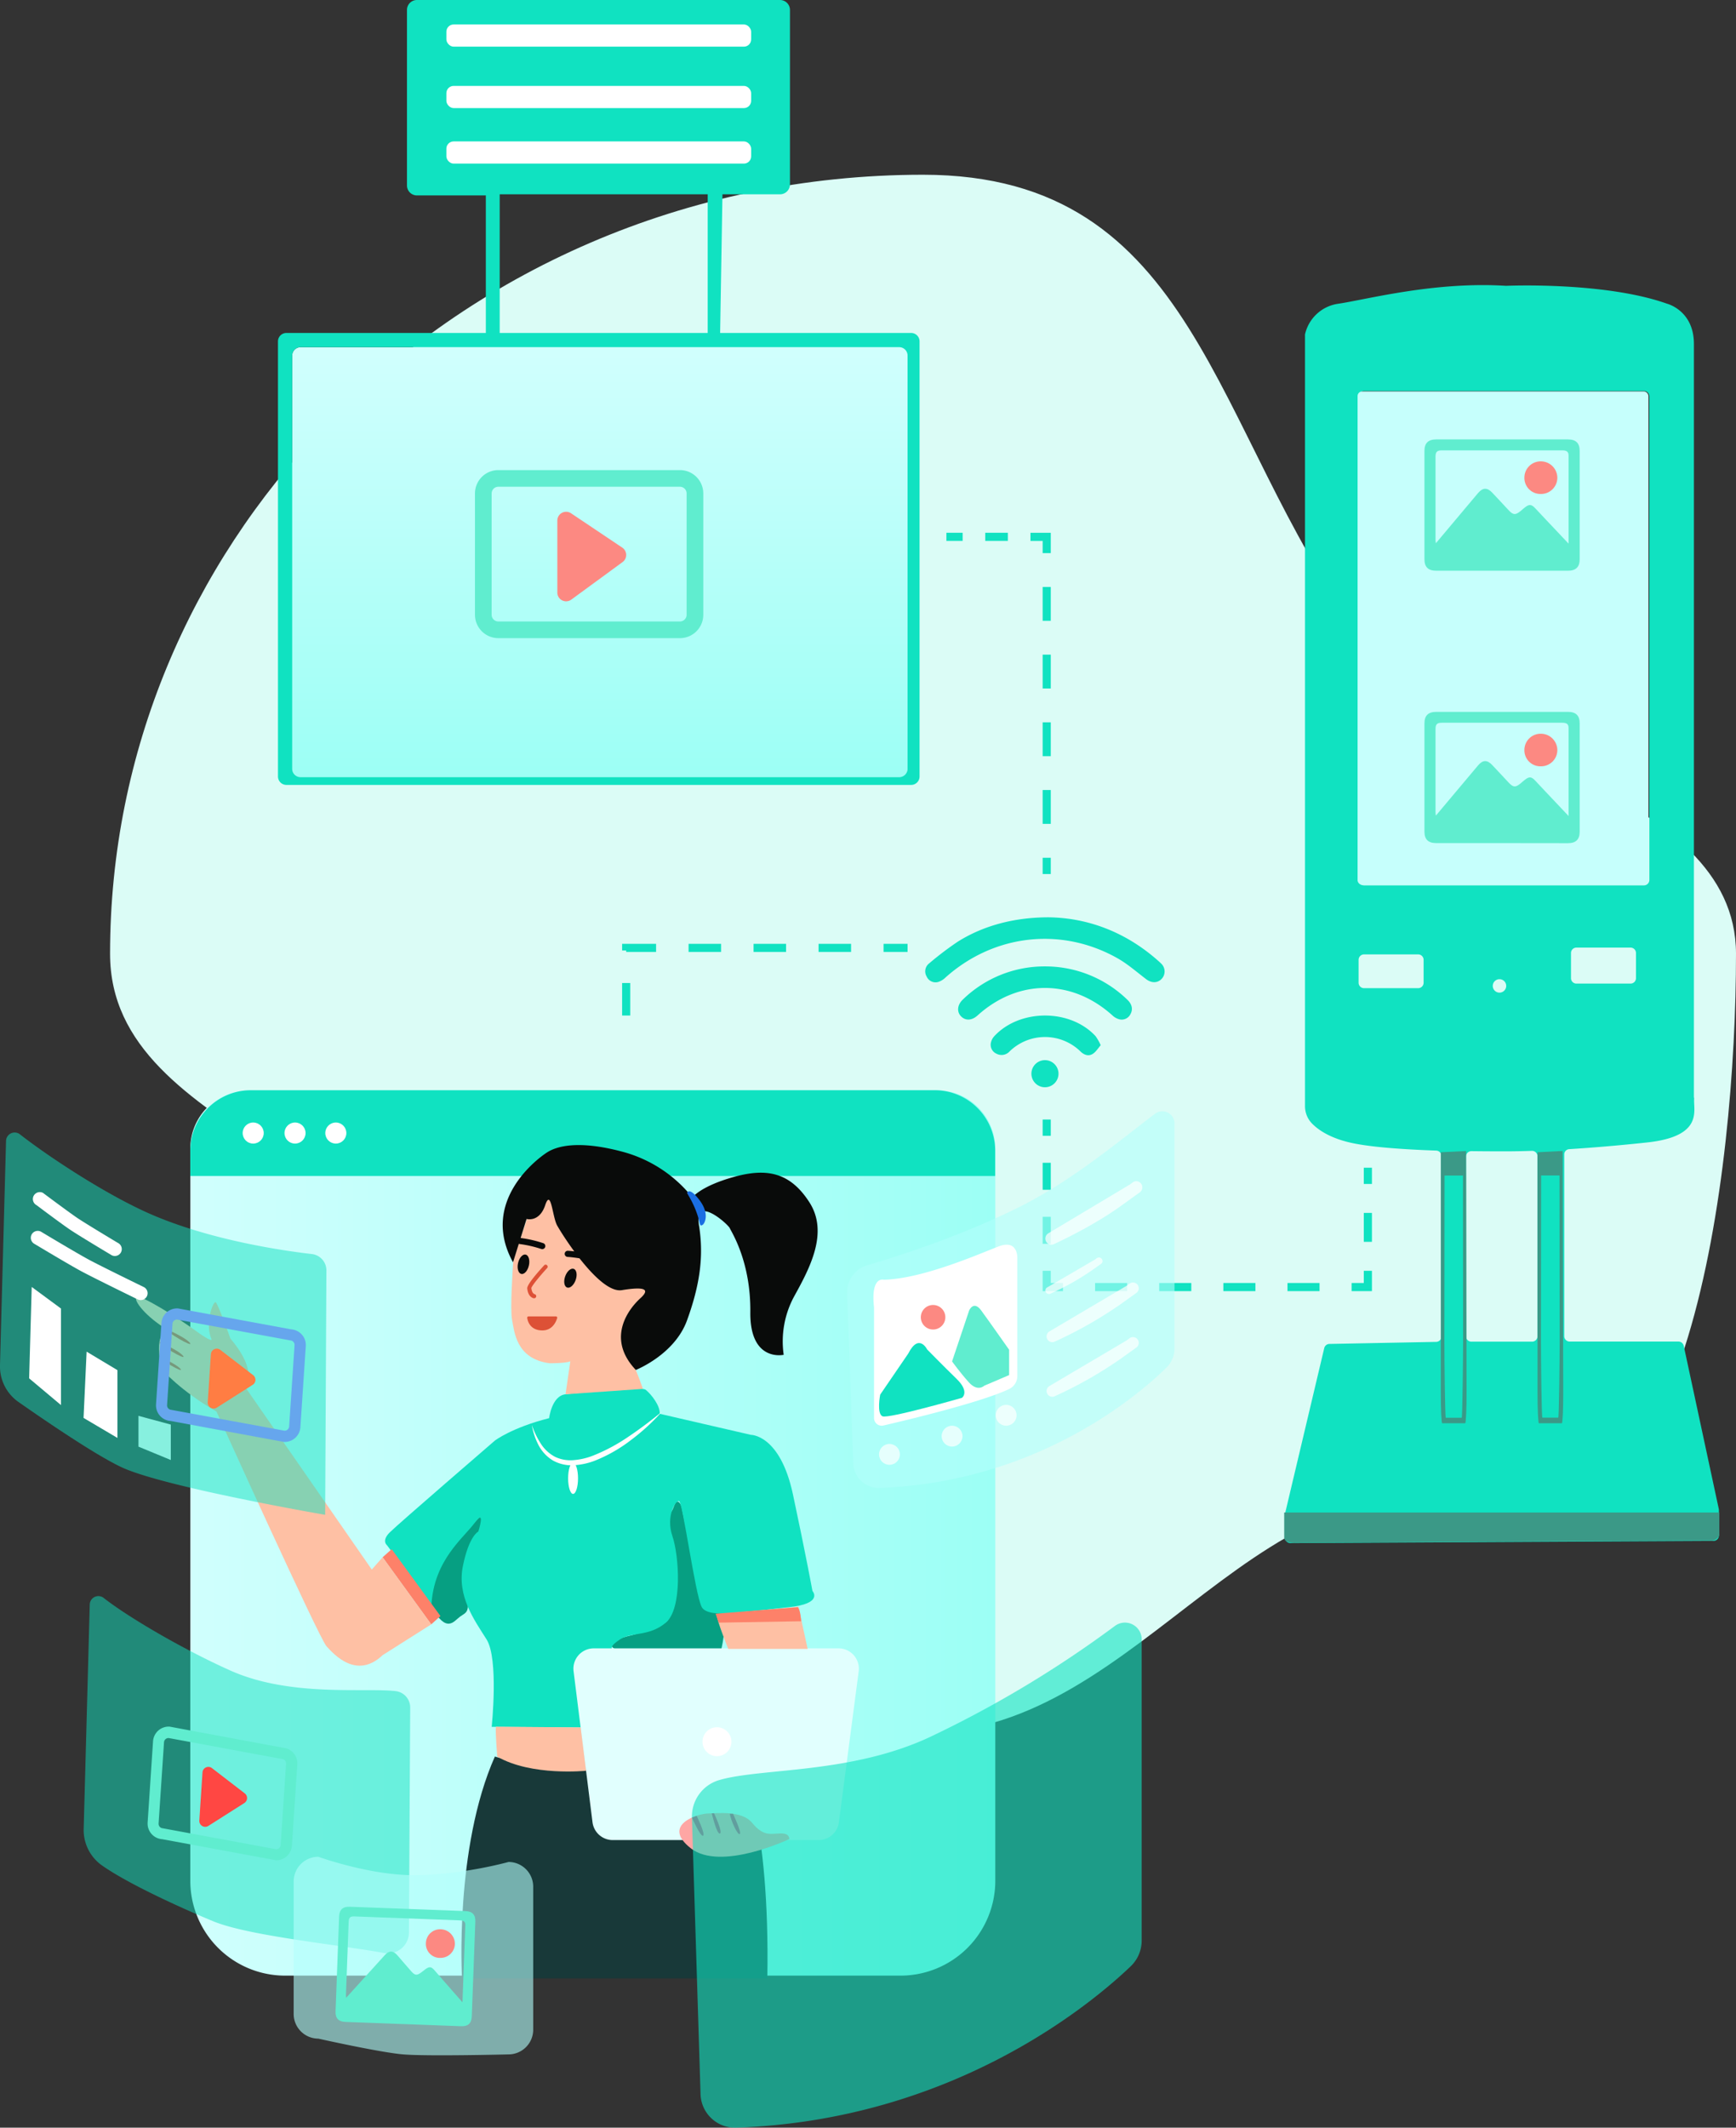
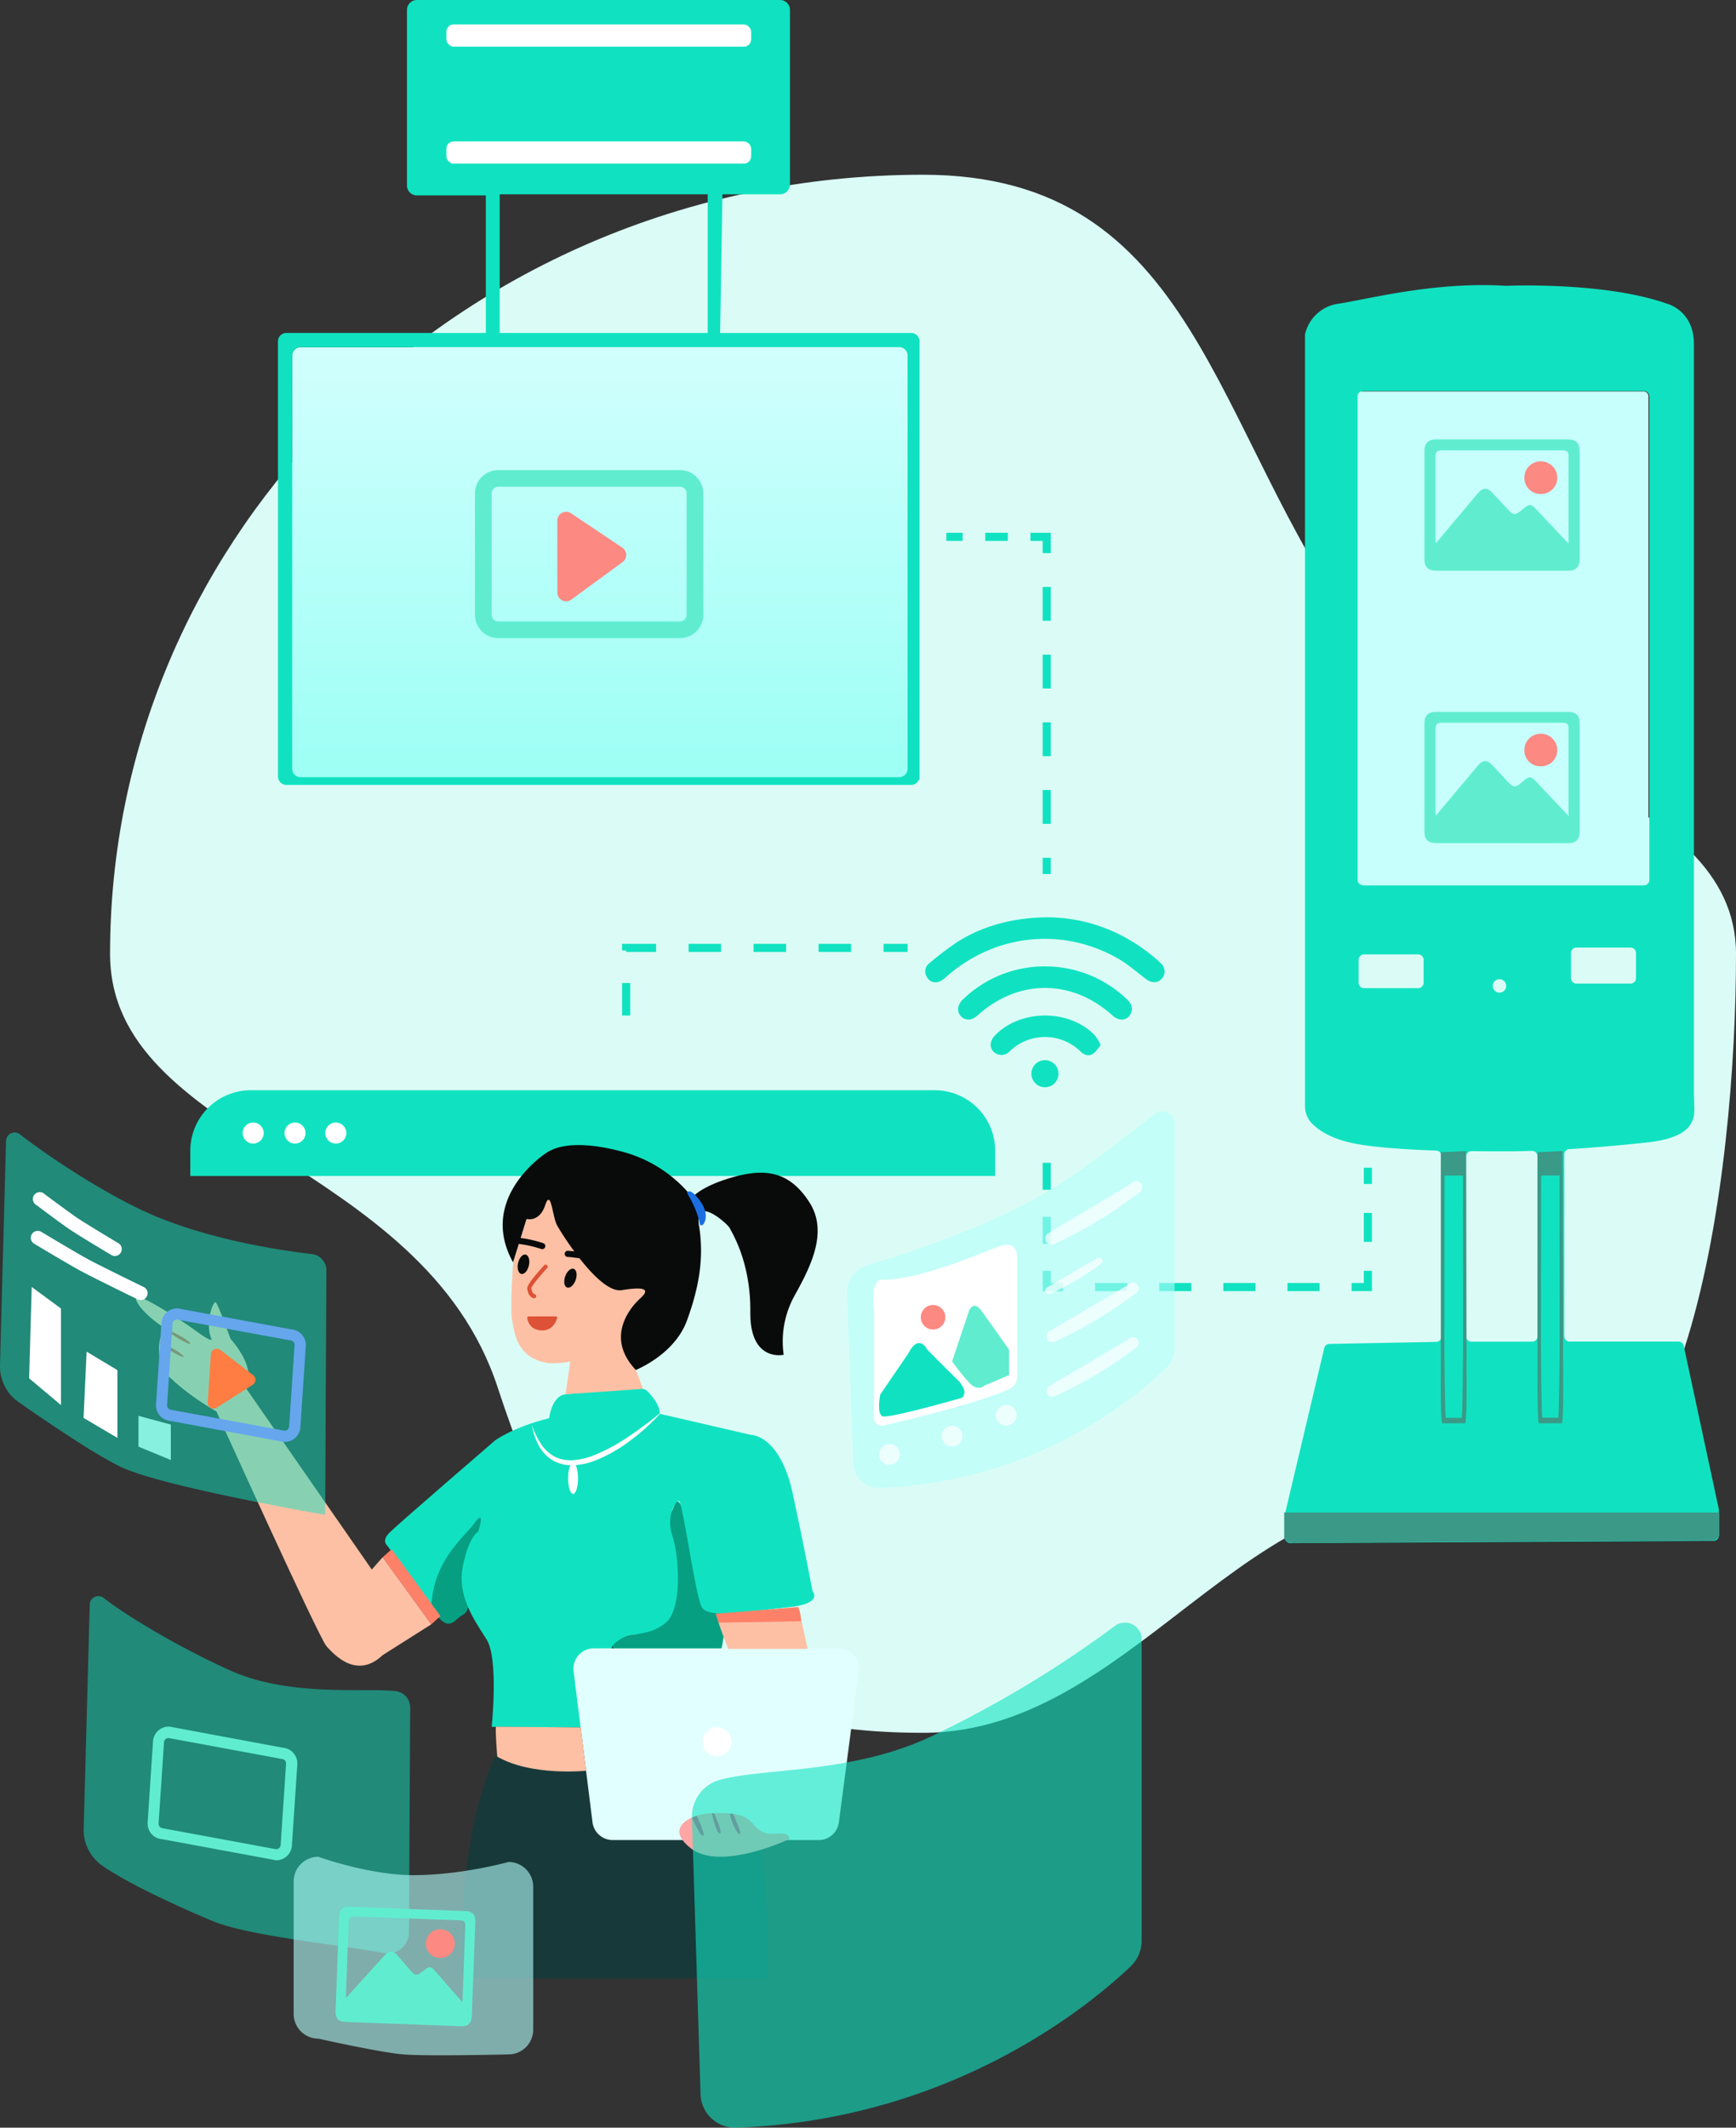
<svg xmlns="http://www.w3.org/2000/svg" xmlns:xlink="http://www.w3.org/1999/xlink" viewBox="0 0 641 785.23">
  <rect x="0" y="0" width="641" height="785.23" fill="#333333" stroke="none" />
  <defs>
    <style>.cls-1{fill:#dbfcf6;}.cls-2{fill:url(#Degradado_sin_nombre_5);}.cls-22,.cls-24,.cls-3{fill:#10e2c1;}.cls-4{fill:#60edcf;}.cls-5{fill:#fc8982;}.cls-6{fill:#3b9987;}.cls-7{fill:#c6fffc;}.cls-25,.cls-8{fill:#fff;}.cls-10,.cls-11,.cls-12,.cls-13,.cls-14,.cls-15,.cls-9{fill:none;stroke:#10e2c1;stroke-miterlimit:10;stroke-width:3px;}.cls-10{stroke-dasharray:8.35 8.35;}.cls-11{stroke-dasharray:12.49 12.49;}.cls-12{stroke-dasharray:10.68 10.68;}.cls-13{stroke-dasharray:11.84 11.84;}.cls-14{stroke-dasharray:9.97 9.97;}.cls-15{stroke-dasharray:12;}.cls-16{fill:url(#Degradado_sin_nombre_2);}.cls-17{fill:#183939;}.cls-18{fill:#069f82;}.cls-19{fill:#e1fffe;}.cls-20{fill:#fea6a4;}.cls-21{fill:#dd3668;}.cls-22{opacity:0.5;}.cls-23{fill:#b3fffb;}.cls-23,.cls-24{opacity:0.6;}.cls-25{opacity:0.7;}.cls-26{fill:#ff4743;}.cls-27{fill:#fec0a4;}.cls-28{fill:#fd8169;}.cls-29{fill:#dd5136;}.cls-30{fill:#090b0a;}.cls-31{fill:#1a6ee2;}.cls-32{fill:#66a6ed;}.cls-33{fill:#ff7d43;}</style>
    <linearGradient id="Degradado_sin_nombre_5" x1="221.5" y1="130.36" x2="221.5" y2="287.34" gradientUnits="userSpaceOnUse">
      <stop offset="0" stop-color="#d0fffd" />
      <stop offset="1" stop-color="#9cfff5" />
    </linearGradient>
    <linearGradient id="Degradado_sin_nombre_2" x1="70.27" y1="565.74" x2="367.46" y2="565.74" xlink:href="#Degradado_sin_nombre_5" />
  </defs>
  <title>Ilustracion Home</title>
  <g id="Capa_2" data-name="Capa 2">
    <g id="ilustracio">
      <g id="ilustacion">
        <path class="cls-1" d="M641,352c0,80.3-17.39,228.53-89.8,205.08-85-27.55-128.44,82.43-210.38,82.43-94,0-130.58-46.5-157-127.3C156.14,427.37,40.64,420.79,40.64,352c0-74.83,29.85-143,78.77-194.14,54.88-57.39,133.75-93.37,221.41-93.37,101.59,0,106.54,94.89,160.86,168.87C536,280.13,641,290.55,641,352Z" />
        <rect class="cls-2" x="107.88" y="128.12" width="227.23" height="158.74" rx="3.11" />
        <path class="cls-3" d="M336.43,122.88H265.9l.86-51.17H288A3.67,3.67,0,0,0,291.68,68V3.67A3.67,3.67,0,0,0,288,0H153.94a3.67,3.67,0,0,0-3.67,3.67V68.44a3.67,3.67,0,0,0,3.67,3.68h25.45v50.76H105.75a3.11,3.11,0,0,0-3.11,3.11V286.57a3.12,3.12,0,0,0,3.11,3.11H336.43a3.11,3.11,0,0,0,3.11-3.11V126A3.11,3.11,0,0,0,336.43,122.88ZM184.51,71.71h76.8v51.17h-76.8Zm150.6,212a3.11,3.11,0,0,1-3.11,3.11H111a3.11,3.11,0,0,1-3.11-3.11V131.23a3.11,3.11,0,0,1,3.11-3.11H332a3.11,3.11,0,0,1,3.11,3.11Z" />
        <path class="cls-4" d="M251.08,235.51H184a8.63,8.63,0,0,1-8.62-8.62V182.11a8.63,8.63,0,0,1,8.62-8.62h67.06a8.63,8.63,0,0,1,8.62,8.62v44.78A8.63,8.63,0,0,1,251.08,235.51ZM184,179.64a2.48,2.48,0,0,0-2.47,2.47v44.78a2.48,2.48,0,0,0,2.47,2.47h67.06a2.48,2.48,0,0,0,2.47-2.47V182.11a2.48,2.48,0,0,0-2.47-2.47Z" />
        <path class="cls-5" d="M205.79,192.12v26.55a3.24,3.24,0,0,0,5.16,2.62l18.94-13.86a3.25,3.25,0,0,0-.12-5.32l-18.93-12.69A3.25,3.25,0,0,0,205.79,192.12Z" />
        <path class="cls-3" d="M619.78,495.11h-40.2a2,2,0,0,1-2-2V426.06a1.94,1.94,0,0,1,1.83-1.95c8.34-.53,18-1.32,28.71-2.47,21.19-2.27,17-12,17.44-16.23,0-.2-.1-.39-.1-.59V126.94c0-12.38-9.91-14.85-9.91-14.85-22.49-8-57.5-6.69-59.36-6.61h-.16c-26.38-1.64-51.11,5-61.83,6.61a14.66,14.66,0,0,0-12.34,11.34,1.9,1.9,0,0,0,0,.41V408.2a9.14,9.14,0,0,0,2.49,6.34c2.27,2.36,6.48,5.33,14,7.1,7.39,1.74,20,2.57,32,3a2,2,0,0,1,1.9,1.95v66.64a2,2,0,0,1-1.93,2l-39.48.76a2,2,0,0,0-1.87,1.51l-14.46,61a2.3,2.3,0,0,0-.05.45v8.54a2,2,0,0,0,2,2l156.23-.81a2,2,0,0,0,2-2v-9.4a1.92,1.92,0,0,0-.05-.41L621.7,496.66A2,2,0,0,0,619.78,495.11ZM602.07,363h-20a2,2,0,0,1-2-2v-9.28a2,2,0,0,1,2-2h20a2,2,0,0,1,2,2v9.28A2,2,0,0,1,602.07,363ZM503.63,144.28H607a2,2,0,0,1,2,2V324.75a2,2,0,0,1-2,2H503.63a2,2,0,0,1-2-2V146.24A2,2,0,0,1,503.63,144.28Zm52.52,219.58a2.48,2.48,0,1,1-2.47-2.48A2.47,2.47,0,0,1,556.15,363.86Zm-32.5.83h-20a2,2,0,0,1-2-2v-8.46a2,2,0,0,1,2-2h20a2,2,0,0,1,2,2v8.46A2,2,0,0,1,523.65,364.69ZM541.3,493.15V426.84a2,2,0,0,1,2-2c5.39.07,10,.07,12.87.07,2.72,0,5.91-.06,9.53-.18a2,2,0,0,1,2,2v66.42a2,2,0,0,1-2,2H543.26A2,2,0,0,1,541.3,493.15Z" />
        <path class="cls-6" d="M474.18,558.2H634.83v8.4a3.27,3.27,0,0,1-3.2,2c-2.41-.13-153.76.79-153.76.79s-3.69,0-3.69-1.85Z" />
        <rect class="cls-7" x="501.27" y="144.45" width="107.41" height="182.13" rx="1.71" />
        <path class="cls-6" d="M532,425.24V514c0,6.22.23,11.26.52,11.26H541c.29,0,.53-5.33.52-11.73l-.17-88.73m-1.17,9.05.05,61.38c0,6.31-.23,28-.52,28h-5.86c-.29,0-.53-21.7-.52-28l.06-61.38" />
        <path class="cls-6" d="M567.71,425.24V514c0,6.22.24,11.26.53,11.26h8.45c.3,0,.54-5.33.52-11.73L577,424.77m-1.17,9.05.06,61.38c0,6.31-.23,28-.53,28h-5.85c-.3,0-.53-21.7-.53-28l.06-61.38" />
        <path class="cls-4" d="M554.63,311.15H530.34c-3,0-4.38-1.36-4.38-4.27V267c0-2.92,1.39-4.28,4.37-4.28h48.58c3,0,4.37,1.35,4.37,4.27q0,19.95,0,39.91c0,2.92-1.39,4.28-4.36,4.28Zm24.55-10c0-11.07,0-21.78,0-32.49,0-1.4-.68-1.93-2.3-1.93H532.38c-1.77,0-2.33.57-2.33,2.33q0,15.36,0,30.71c0,.33.07.66.13,1.24l15.58-18.53c1.72-2.05,3.35-2.12,5.21-.16,2.06,2.16,4.07,4.36,6.11,6.53,1.69,1.79,2.5,1.82,4.42.24.52-.43,1-.88,1.55-1.3,1.61-1.26,2.41-1.19,3.84.33,1.26,1.33,2.5,2.67,3.75,4Z" />
        <path class="cls-5" d="M568.93,282.81a5.9,5.9,0,0,1-6.06-6.11,6,6,0,0,1,6.16-5.91,6.09,6.09,0,0,1,6,6.08A6,6,0,0,1,568.93,282.81Z" />
        <path class="cls-4" d="M554.63,210.63H530.34c-3,0-4.38-1.35-4.38-4.27V166.45c0-2.92,1.39-4.28,4.37-4.28h48.58c3,0,4.37,1.35,4.37,4.27q0,20,0,39.91c0,2.92-1.39,4.28-4.36,4.28Zm24.55-10c0-11.07,0-21.78,0-32.49,0-1.4-.68-1.93-2.3-1.93H532.38c-1.77,0-2.33.58-2.33,2.33q0,15.36,0,30.71c0,.33.07.67.13,1.24l15.58-18.53c1.72-2,3.35-2.12,5.21-.16,2.06,2.16,4.07,4.36,6.11,6.53,1.69,1.79,2.5,1.82,4.42.24.52-.43,1-.88,1.55-1.3,1.61-1.26,2.41-1.19,3.84.33,1.26,1.33,2.5,2.67,3.75,4Z" />
        <path class="cls-5" d="M568.93,182.3a5.92,5.92,0,0,1-6.06-6.12,6,6,0,0,1,6.16-5.91,6.09,6.09,0,0,1,6,6.08A6,6,0,0,1,568.93,182.3Z" />
        <rect class="cls-8" x="164.82" y="9.03" width="112.54" height="8.19" rx="2.68" />
-         <rect class="cls-8" x="164.82" y="31.7" width="112.54" height="8.19" rx="2.68" />
        <rect class="cls-8" x="164.82" y="52.19" width="112.54" height="8.19" rx="2.68" />
        <path class="cls-3" d="M387.24,338.54c14.54.2,28.62,5.51,40.61,16.23.26.24.53.48.78.73a4,4,0,0,1,.31,5.75c-1.55,1.64-3.79,1.6-5.75.11-3.51-2.67-6.87-5.64-10.69-7.78-20.76-11.65-45.6-8.73-63.38,7.17a6.79,6.79,0,0,1-2.67,1.64,3.57,3.57,0,0,1-4.29-2,3.69,3.69,0,0,1,.93-4.85,117.82,117.82,0,0,1,10.55-8C363.09,341.6,374.53,338.54,387.24,338.54Z" />
        <path class="cls-3" d="M385.66,356.66A43.46,43.46,0,0,1,416.3,369c1.68,1.59,2.08,3.49,1.15,5.19a3.59,3.59,0,0,1-4.12,2,5.83,5.83,0,0,1-2.54-1.41c-15-13.55-34.87-13.56-49.86,0-2.07,1.87-4.43,2-6.08.3s-1.38-4.26.7-6.22A43.21,43.21,0,0,1,385.66,356.66Z" />
        <path class="cls-3" d="M406.42,385.74c-1,1.17-1.79,2.48-2.92,3.19-1.55,1-3.19.42-4.49-.83a18.76,18.76,0,0,0-26.22-.08,4,4,0,0,1-4.89.84,3.59,3.59,0,0,1-2-4.12,5.18,5.18,0,0,1,1.27-2.37c9.46-10.12,28.05-10.1,37.37.05A18.69,18.69,0,0,1,406.42,385.74Z" />
        <path class="cls-3" d="M390.82,395.85a5,5,0,1,1-9.94-.25,5,5,0,0,1,9.94.25Z" />
        <line class="cls-9" x1="349.45" y1="198.12" x2="355.45" y2="198.12" />
        <line class="cls-10" x1="363.79" y1="198.12" x2="376.31" y2="198.12" />
        <polyline class="cls-9" points="380.49 198.13 386.49 198.13 386.49 204.13" />
        <line class="cls-11" x1="386.49" y1="216.62" x2="386.49" y2="310.32" />
        <line class="cls-9" x1="386.49" y1="316.57" x2="386.49" y2="322.57" />
        <line class="cls-9" x1="505.07" y1="430.95" x2="505.07" y2="436.95" />
        <line class="cls-12" x1="505.07" y1="447.63" x2="505.07" y2="463.66" />
        <polyline class="cls-9" points="505.07 469 505.07 475 499.07 475" />
        <line class="cls-13" x1="487.23" y1="475" x2="398.41" y2="475" />
        <polyline class="cls-9" points="392.49 475 386.49 475 386.49 469" />
        <line class="cls-14" x1="386.49" y1="459.04" x2="386.49" y2="424.16" />
-         <line class="cls-9" x1="386.49" y1="419.17" x2="386.49" y2="413.17" />
        <polyline class="cls-15" points="231.21 374.79 231.21 349.83 335.11 349.83" />
        <g id="ventana">
-           <path class="cls-16" d="M91.77,402.36H346a21.5,21.5,0,0,1,21.5,21.5V694.12a35,35,0,0,1-35,35H105.27a35,35,0,0,1-35-35V423.86A21.5,21.5,0,0,1,91.77,402.36Z" />
          <path class="cls-3" d="M92.6,402.36H345.13a22.33,22.33,0,0,1,22.33,22.33V434a0,0,0,0,1,0,0H70.27a0,0,0,0,1,0,0V424.7A22.33,22.33,0,0,1,92.6,402.36Z" />
          <circle class="cls-8" cx="108.94" cy="418.16" r="3.89" />
          <circle class="cls-8" cx="124" cy="418.16" r="3.89" />
          <circle class="cls-8" cx="93.49" cy="418.16" r="3.89" />
        </g>
        <path id="falda" class="cls-17" d="M170.6,730.13s-2.88-48.06,12.13-81.87c0,0,27.8,9.6,91,2.52,0,0,10.61,20.72,9.6,79.35Z" />
        <g id="camisa">
          <g id="sombras_camisa" data-name="sombras camisa">
            <path class="cls-18" d="M266.35,608.58s3.62-14.35-2.12-15.42S251.66,556,251.66,556s-1.43-4.07-2.85,0-4.47,4.74-2.19,9.76,6,22.56.23,31.47c0,0,.83,2.78-15.68,6.77,0,0-8.8,2.32-4,4.6S266.35,608.58,266.35,608.58Z" />
            <path class="cls-18" d="M175.91,567s-7.08,10-4.43,19.08.76,8.84-1.61,10.55-4.89,6.44-10.64-3.7,18.7-33.89,18.7-33.89S180.08,560.85,175.91,567Z" />
          </g>
          <path class="cls-3" d="M202.76,523.38s.94-8.24,6.06-8.81,27.58-3.32,29.66-1.61,5.31,5.87,5.12,8.81l33.64,7.77s10.81-.19,15.55,22,7.2,35.63,7.2,35.63,4.32,4.68-8.91,6-29.57,4.62-32-.12-7-38.74-8.34-39.08-4.93,5.72-2.47,12.92,3.8,26.79-2.46,32-12.51,3.28-16.87,6.13-2.84,3.6-2.84,3.6l-8,28.93-36.55-.25s2.65-25.08-1.9-32.28-11-16-8.72-27.14,5.69-12.66,5.69-12.66,2.84-8.91-1.33-3.23-15,13.65-16,30.33l-16.37-22s-2.18-1.61.95-4.74,38.86-33.92,38.86-33.92S188.92,526.89,202.76,523.38Z" />
        </g>
        <g id="portatil">
          <path class="cls-19" d="M302.27,679.09h-76a7.52,7.52,0,0,1-7.49-6.55l-7-55.81a7.5,7.5,0,0,1,7.49-8.39h90.31a7.5,7.5,0,0,1,7.49,8.43l-7.33,55.81A7.52,7.52,0,0,1,302.27,679.09Z" />
          <circle class="cls-8" cx="264.73" cy="642.79" r="5.34" />
          <g id="mano">
            <path class="cls-20" d="M291.46,678.71s-25.35,12.08-36.39,3.41,2.65-12.75,6.3-12.84,12.6-1.14,16.35,3.46,6.44,4.07,8.43,4S291.27,676.1,291.46,678.71Z" />
            <path class="cls-21" d="M270.67,669.39s3.35,7.14,2.45,7.47-3.27-5.09-3.65-7.47Z" />
            <path class="cls-21" d="M263.64,669.18s3.37,7.11,2.18,7.49-3-7.45-3-7.45Z" />
            <path class="cls-21" d="M257.22,670.13s3.3,6.71,2.4,7.34-4.13-6.67-4.13-6.67Z" />
          </g>
        </g>
        <g id="collar">
          <path class="cls-8" d="M244.39,521a77.15,77.15,0,0,1-11.29,10.37,55.22,55.22,0,0,1-13.42,7.69,25.69,25.69,0,0,1-7.71,1.69,14.19,14.19,0,0,1-7.8-1.74,14.45,14.45,0,0,1-5.37-5.77,25.34,25.34,0,0,1-2.42-7.31,30.92,30.92,0,0,0,3.27,6.8,13.94,13.94,0,0,0,5.26,4.9,13.14,13.14,0,0,0,7,1.23A24.83,24.83,0,0,0,219,537.2a66.84,66.84,0,0,0,13.21-7.09C236.39,527.3,240.44,524.24,244.39,521Z" />
          <ellipse class="cls-8" cx="211.6" cy="545.59" rx="1.83" ry="5.75" />
        </g>
        <polygon class="cls-8" points="51.13 522.53 63.07 525.75 63.07 538.83 51.13 533.9 51.13 522.53" />
        <path class="cls-22" d="M151,713.21a7.74,7.74,0,0,1-9.14,7.57c-16.65-3.06-50.06-6.3-63.21-11.75-8.94-3.7-30.28-13.08-40.94-20.54a16,16,0,0,1-6.81-13.57l2.24-82.77a3.18,3.18,0,0,1,5.14-2.42c9.3,7.3,29.84,19.24,46.82,26.81,22.11,9.87,49.63,6.26,61,7.58a6.08,6.08,0,0,1,5.36,6.07Z" />
        <g id="ventana2">
          <path class="cls-23" d="M433.67,414.5v83.19a9.87,9.87,0,0,1-3,7.06C420.3,514.93,383,547,324.77,549.12a9.37,9.37,0,0,1-9.7-9l-2.27-62.82a10.41,10.41,0,0,1,7.48-10.37c11.44-3.34,33.76-10.5,55.14-21,20.14-9.87,37.55-24.69,51.05-34.88A4.49,4.49,0,0,1,433.67,414.5Z" />
          <path class="cls-24" d="M421.55,604.67V716.24a13.09,13.09,0,0,1-4.09,9.47C403.17,739.36,352,782.42,272,785.22a12.74,12.74,0,0,1-13.32-12.08L255.49,670.8a14,14,0,0,1,10.29-13.91c15.71-4.49,48.94-2.13,78.32-16.18a407.43,407.43,0,0,0,67.55-40.63A6.19,6.19,0,0,1,421.55,604.67Z" />
          <path class="cls-23" d="M187.78,758.19s-29.82.75-38.91,0c-8.47-.7-31.34-5.82-31.34-5.82a9.12,9.12,0,0,1-9.1-9.09V694.35a9.13,9.13,0,0,1,9.1-9.1s18.7,6.79,35.13,6.79c17.72,0,35.12-4.87,35.12-4.87a9.13,9.13,0,0,1,9.1,9.1v52.82A9.13,9.13,0,0,1,187.78,758.19Z" />
          <path class="cls-8" d="M322.73,482.54v40.79a2.83,2.83,0,0,0,3.48,2.76c9.62-2.23,36.55-8.71,46.42-13.48a5.27,5.27,0,0,0,3-4.75V464.1s.19-6.77-6.82-4.12-27.86,11.94-42.46,12.32C326.33,472.3,321.41,470.79,322.73,482.54Z" />
          <circle class="cls-5" cx="344.53" cy="486.14" r="4.53" />
          <path class="cls-3" d="M335.37,499.53,325,514.7s-1.39,7.07.88,8,29.32-6.83,29.32-6.83,3-2.14-2-7S342.32,498,342.32,498,339.28,491.83,335.37,499.53Z" />
          <path class="cls-4" d="M351.54,502.44l6.32-18.83s1.64-3.79,4.42,0,10.33,14.53,10.33,14.53v9.35l-9.19,3.92s-2.4,2.4-5.69-1.26S351.54,502.44,351.54,502.44Z" />
          <g id="blanco">
            <circle class="cls-25" cx="328.42" cy="536.75" r="3.85" />
            <circle class="cls-25" cx="351.54" cy="530.02" r="3.85" />
            <circle class="cls-25" cx="371.51" cy="522.32" r="3.85" />
            <path class="cls-25" d="M415.83,494.79l-28.36,16.75a2.12,2.12,0,0,0-.75,2.89h0a2.12,2.12,0,0,0,2.71.87,153.59,153.59,0,0,0,24.15-13.68l6-4.3a2.12,2.12,0,0,0,.27-3.23l0,0a2.12,2.12,0,0,0-2.77-.21l-1.09.81Z" />
            <path class="cls-25" d="M415.83,474.63l-28.36,16.75a2.13,2.13,0,0,0-.75,2.9h0a2.12,2.12,0,0,0,2.71.87,154.66,154.66,0,0,0,24.15-13.69l6-4.29a2.12,2.12,0,0,0,.27-3.23l0,0a2.14,2.14,0,0,0-2.77-.21l-1.09.81A.94.94,0,0,1,415.83,474.63Z" />
            <path class="cls-25" d="M416.87,437.34l-29.79,17.82a2.28,2.28,0,0,0-.79,3.08h0a2.2,2.2,0,0,0,2.85.92c4.42-2.05,15.93-7.65,25.37-14.55l6.35-4.57a2.28,2.28,0,0,0,.28-3.44l0,0a2.21,2.21,0,0,0-2.9-.22l-1.15.86Z" />
            <path class="cls-25" d="M404.17,464.92l-17.54,10.23a1.28,1.28,0,0,0-.46,1.77h0a1.32,1.32,0,0,0,1.68.52,95.75,95.75,0,0,0,14.94-8.35l3.73-2.62a1.28,1.28,0,0,0,.17-2h0a1.32,1.32,0,0,0-1.71-.13l-.67.49Z" />
          </g>
        </g>
        <g id="boton_play" data-name="boton play">
          <path class="cls-4" d="M101.67,686.49,59.9,678.77a5.79,5.79,0,0,1-5.39-6.15l2-30a5.79,5.79,0,0,1,6.14-5.39L104.39,645a5.79,5.79,0,0,1,5.39,6.15l-2,30a5.79,5.79,0,0,1-6.14,5.39m-39.32-45.1a1.66,1.66,0,0,0-1.76,1.54l-2,30a1.66,1.66,0,0,0,1.54,1.76l41.77,7.72a1.66,1.66,0,0,0,1.76-1.54l2-30a1.66,1.66,0,0,0-1.54-1.76Z" />
-           <path class="cls-26" d="M74.77,654.1,73.6,671.86a2.18,2.18,0,0,0,3.34,2l13.28-8.44a2.18,2.18,0,0,0,.16-3.56l-12.11-9.32a2.17,2.17,0,0,0-3.5,1.58" />
        </g>
        <g id="imagen_icon" data-name="imagen icon">
          <path class="cls-4" d="M148.9,747l-21.3-.79c-2.62-.1-3.8-1.34-3.7-3.9q.64-17.49,1.31-35c.1-2.56,1.36-3.71,4-3.61l42.6,1.59c2.62.1,3.79,1.33,3.7,3.89q-.66,17.51-1.31,35c-.1,2.56-1.36,3.71-4,3.61l-21.3-.8m21.86-8c.36-9.71.72-19.11,1.05-28.5.05-1.23-.53-1.71-1.94-1.76l-39-1.46c-1.55-.06-2.07.42-2.13,2q-.51,13.47-1,26.93c0,.29,0,.59.08,1.09l14.27-15.74c1.58-1.74,3-1.75,4.58,0,1.73,2,3.42,4,5.14,5.93,1.42,1.63,2.13,1.68,3.87.36.47-.36.92-.74,1.4-1.09,1.46-1.05,2.15-1,3.36.41,1.05,1.21,2.1,2.43,3.16,3.63l7.19,8.21" />
          <path class="cls-5" d="M162.37,722.58a5.18,5.18,0,0,1-5.11-5.56,5.26,5.26,0,0,1,5.59-5,5.36,5.36,0,0,1,5.1,5.54,5.27,5.27,0,0,1-5.58,5" />
        </g>
      </g>
      <g id="cuerpo">
        <g id="brazo2">
          <path class="cls-27" d="M294.81,593l3.41,15.54H268.9s-4.29-10.61-4.29-12.76Z" />
          <path class="cls-28" d="M264.23,595.56l1.14,3.29,30.45-.51s-.25-4.42-1.27-5.18Z" />
        </g>
        <g id="brazo1">
          <polygon class="cls-28" points="144.63 571.74 141.28 574.72 159.23 599.48 162.63 596.41 144.63 571.74" />
          <path class="cls-27" d="M141.28,574.72l-4,4.54-46.5-67s4.74-6.07-5.68-18.2c0,0-4.43-12.38-5.38-13.39s-4.23,7.89-1.57,13.71c0,0,0,1.07-5.94-3.29s-20.73-13.71-21.86-12.38S54,486,61.43,490.5c0,0-5.06,2.59-1.39,15.16,0,0,6.63,7.65,19.9,15.29,0,0,37.84,83.59,40.62,86.62s11.12,12.38,20.72,3.28l17.95-11.37Z" />
          <path class="cls-29" d="M61.43,490.5s7.21,3.15,8.72,5.14S60.71,491.26,61.43,490.5Z" />
          <path class="cls-29" d="M58.92,495.28s7.21,3.16,8.72,5.15S58.2,496,58.92,495.28Z" />
-           <path class="cls-29" d="M58.91,500.69s6.43,2.81,7.79,4.58S58.27,501.36,58.91,500.69Z" />
        </g>
        <path id="ombligo" class="cls-27" d="M183.11,637.26l31.29.25,2,16s-20.16,2.1-32.8-5.22C183.61,648.26,182.86,639.41,183.11,637.26Z" />
      </g>
      <g id="cabeza">
        <path class="cls-27" d="M208.82,514.57l28.58-2s-2.11-6.11-4.51-11.41-4.29-12.64,2.4-17.44,8.09-7.33,7.84-11.25-1-7.45-5.56-7.45-5.18,4.93-5.31,7.83-.38,3.29-4.67,1c-2.43-1.28-8.49-7.45-13.84-13.45-4.13-4.63-7.95-9-8.7-11.82-1.72-6.44-1.22-9.73-4.88-2.9s-5.44,2.52-5.69,4.16-4.86,13.71-5,16-1.2,17.5-.38,21.42,1.32,14.27,13.83,15.85c0,0,5.63.07,7.65-.69Z" />
        <path class="cls-29" d="M197.24,479.13l-.21,0c-2-.59-2.26-2.86-2.35-3.61-.13-1,2-3.93,6.32-8.63a.76.76,0,0,1,1.11,1c-2.71,2.95-5.72,6.61-5.92,7.47.18,1.35.58,2.08,1.27,2.28a.76.76,0,0,1,.51.94A.77.77,0,0,1,197.24,479.13Z" />
        <g id="ojos">
          <ellipse class="cls-30" cx="210.62" cy="471.73" rx="3.66" ry="2.05" transform="translate(-304.45 511.63) rotate(-70.37)" />
          <ellipse class="cls-30" cx="193.29" cy="466.62" rx="3.66" ry="2.05" transform="translate(-304.59 551.52) rotate(-77.18)" />
        </g>
        <path id="boca" class="cls-29" d="M195.15,485.82h10.12a.49.49,0,0,1,.46.63c-.41,1.37-1.76,4.55-5.47,4.55-4.21,0-5.38-3-5.59-4.63A.49.49,0,0,1,195.15,485.82Z" />
        <g id="cejas">
          <path class="cls-30" d="M217.86,465l-.21,0c-.05,0-5.42-1-8.06-1.12a1.13,1.13,0,0,1-1.08-1.19,1.12,1.12,0,0,1,1.19-1.08c2.79.13,8.14,1.11,8.36,1.15a1.14,1.14,0,0,1-.2,2.26Z" />
          <path class="cls-30" d="M200.21,461a1.06,1.06,0,0,1-.35-.05,43.62,43.62,0,0,0-7.84-1.81,1.14,1.14,0,0,1-1.08-1.19,1.13,1.13,0,0,1,1.19-1.08,44.34,44.34,0,0,1,8.43,1.92,1.13,1.13,0,0,1-.35,2.21Z" />
        </g>
        <path id="cabello" class="cls-30" d="M234.77,505.59s14.3-5.61,18.91-18.31,6.29-23.39,4.42-35,10.61-.64,11.37,1,7.77,12.44,7.58,31S289.37,500,289.37,500a34.85,34.85,0,0,1,3.79-21.42c5.88-10.62,12.89-23.69,5.69-34.88S282.93,431,270.8,434.4s-15.16,7.52-15.16,7.52a49.19,49.19,0,0,0-25.59-16.81c-16.87-4.55-24.58-1.9-27.74,0s-25.46,18-12.88,40.75l5-16s4.7,1.39,6.87-5.05,2.65,4.23,4.4,7.42,15.58,25.28,23.92,23.91,10.61-.43,6.82,3S223.39,493.58,234.77,505.59Z" />
        <path class="cls-31" d="M254.63,441.92a35.71,35.71,0,0,1,3.22,7.51c.69,3.1.76,3,1.51,2.66s2.85-4-1.07-9.16-4.61-2.66-4.61-2.66Z" />
      </g>
      <path class="cls-22" d="M120.06,559.05s-56.2-9.66-73.75-16.93c-8.94-3.71-28.83-17.26-39.49-24.71A16,16,0,0,1,0,503.83l2.23-82.76a3.18,3.18,0,0,1,5.14-2.43c9.3,7.31,30.26,21.39,47.24,29,22.11,9.87,49.22,13.86,60.56,15.18a6.07,6.07,0,0,1,5.35,6.07Z" />
      <polygon class="cls-8" points="31.98 498.84 43.36 505.66 43.36 530.68 30.85 523.29 31.98 498.84" />
      <polygon class="cls-8" points="11.71 474.96 22.51 482.92 22.51 518.55 10.76 508.69 11.71 474.96" />
      <path class="cls-8" d="M41.27,463.27S29.75,456.4,26.14,454c-3.33-2.21-12.61-9.2-12.61-9.2a2.58,2.58,0,0,1-1.12-3.44h0a2.57,2.57,0,0,1,3.44-1.13s9.36,7,12.71,9.28c3.59,2.39,15,9.21,15,9.21a2.55,2.55,0,0,1,1.12,3.44h0A2.56,2.56,0,0,1,41.27,463.27Z" />
      <path class="cls-8" d="M50.78,479.52s-15.9-7.74-20.88-10.42c-4.52-2.44-17.12-10-17.12-10a2.57,2.57,0,0,1-1.13-3.44h0a2.58,2.58,0,0,1,3.45-1.12s13.14,7.9,17.84,10.42S53.1,475,53.1,475a2.55,2.55,0,0,1,1.12,3.44h0A2.56,2.56,0,0,1,50.78,479.52Z" />
      <g id="boton_play-2" data-name="boton play">
        <path class="cls-32" d="M104.76,532.14,63,524.42a5.78,5.78,0,0,1-5.39-6.14l2-30a5.78,5.78,0,0,1,6.14-5.39l41.77,7.72a5.79,5.79,0,0,1,5.39,6.14l-2,30a5.79,5.79,0,0,1-6.15,5.39M65.45,487a1.66,1.66,0,0,0-1.76,1.55l-2,30a1.66,1.66,0,0,0,1.55,1.76L105,528a1.66,1.66,0,0,0,1.76-1.55l2-30a1.66,1.66,0,0,0-1.54-1.76Z" />
        <path class="cls-33" d="M77.87,499.75,76.7,517.51a2.18,2.18,0,0,0,3.34,2l13.28-8.44a2.18,2.18,0,0,0,.16-3.56l-12.11-9.32a2.18,2.18,0,0,0-3.5,1.58" />
      </g>
    </g>
  </g>
</svg>